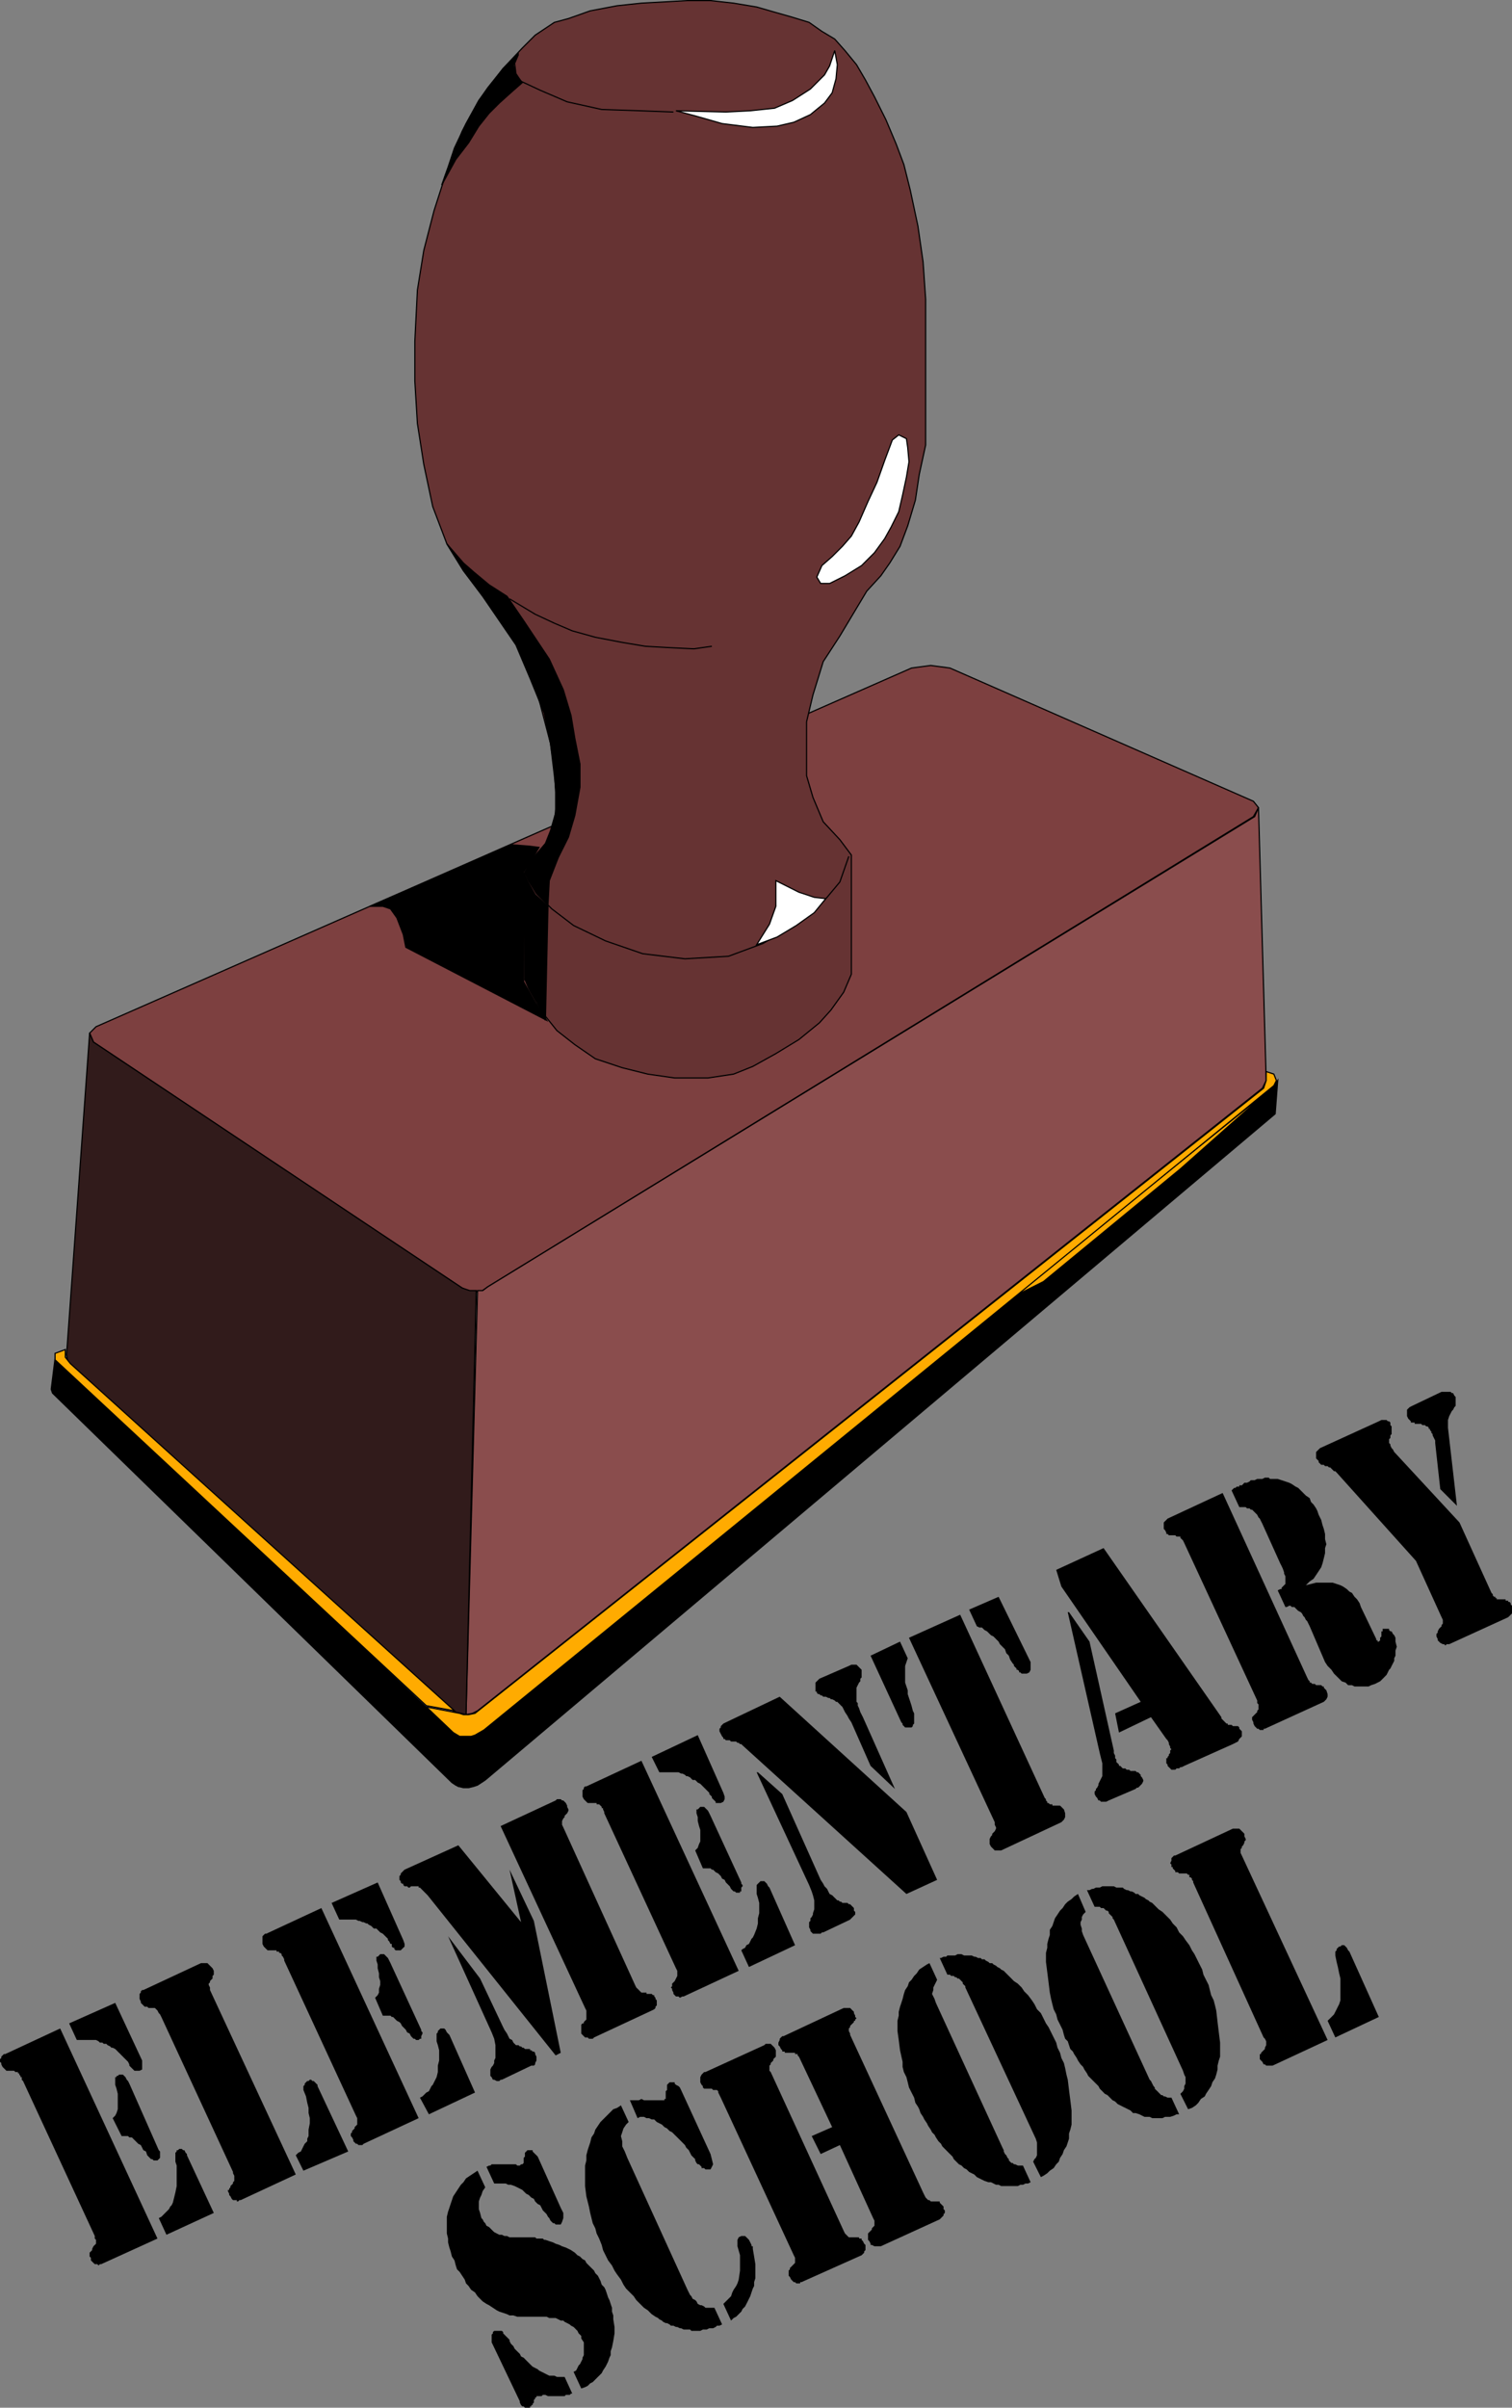
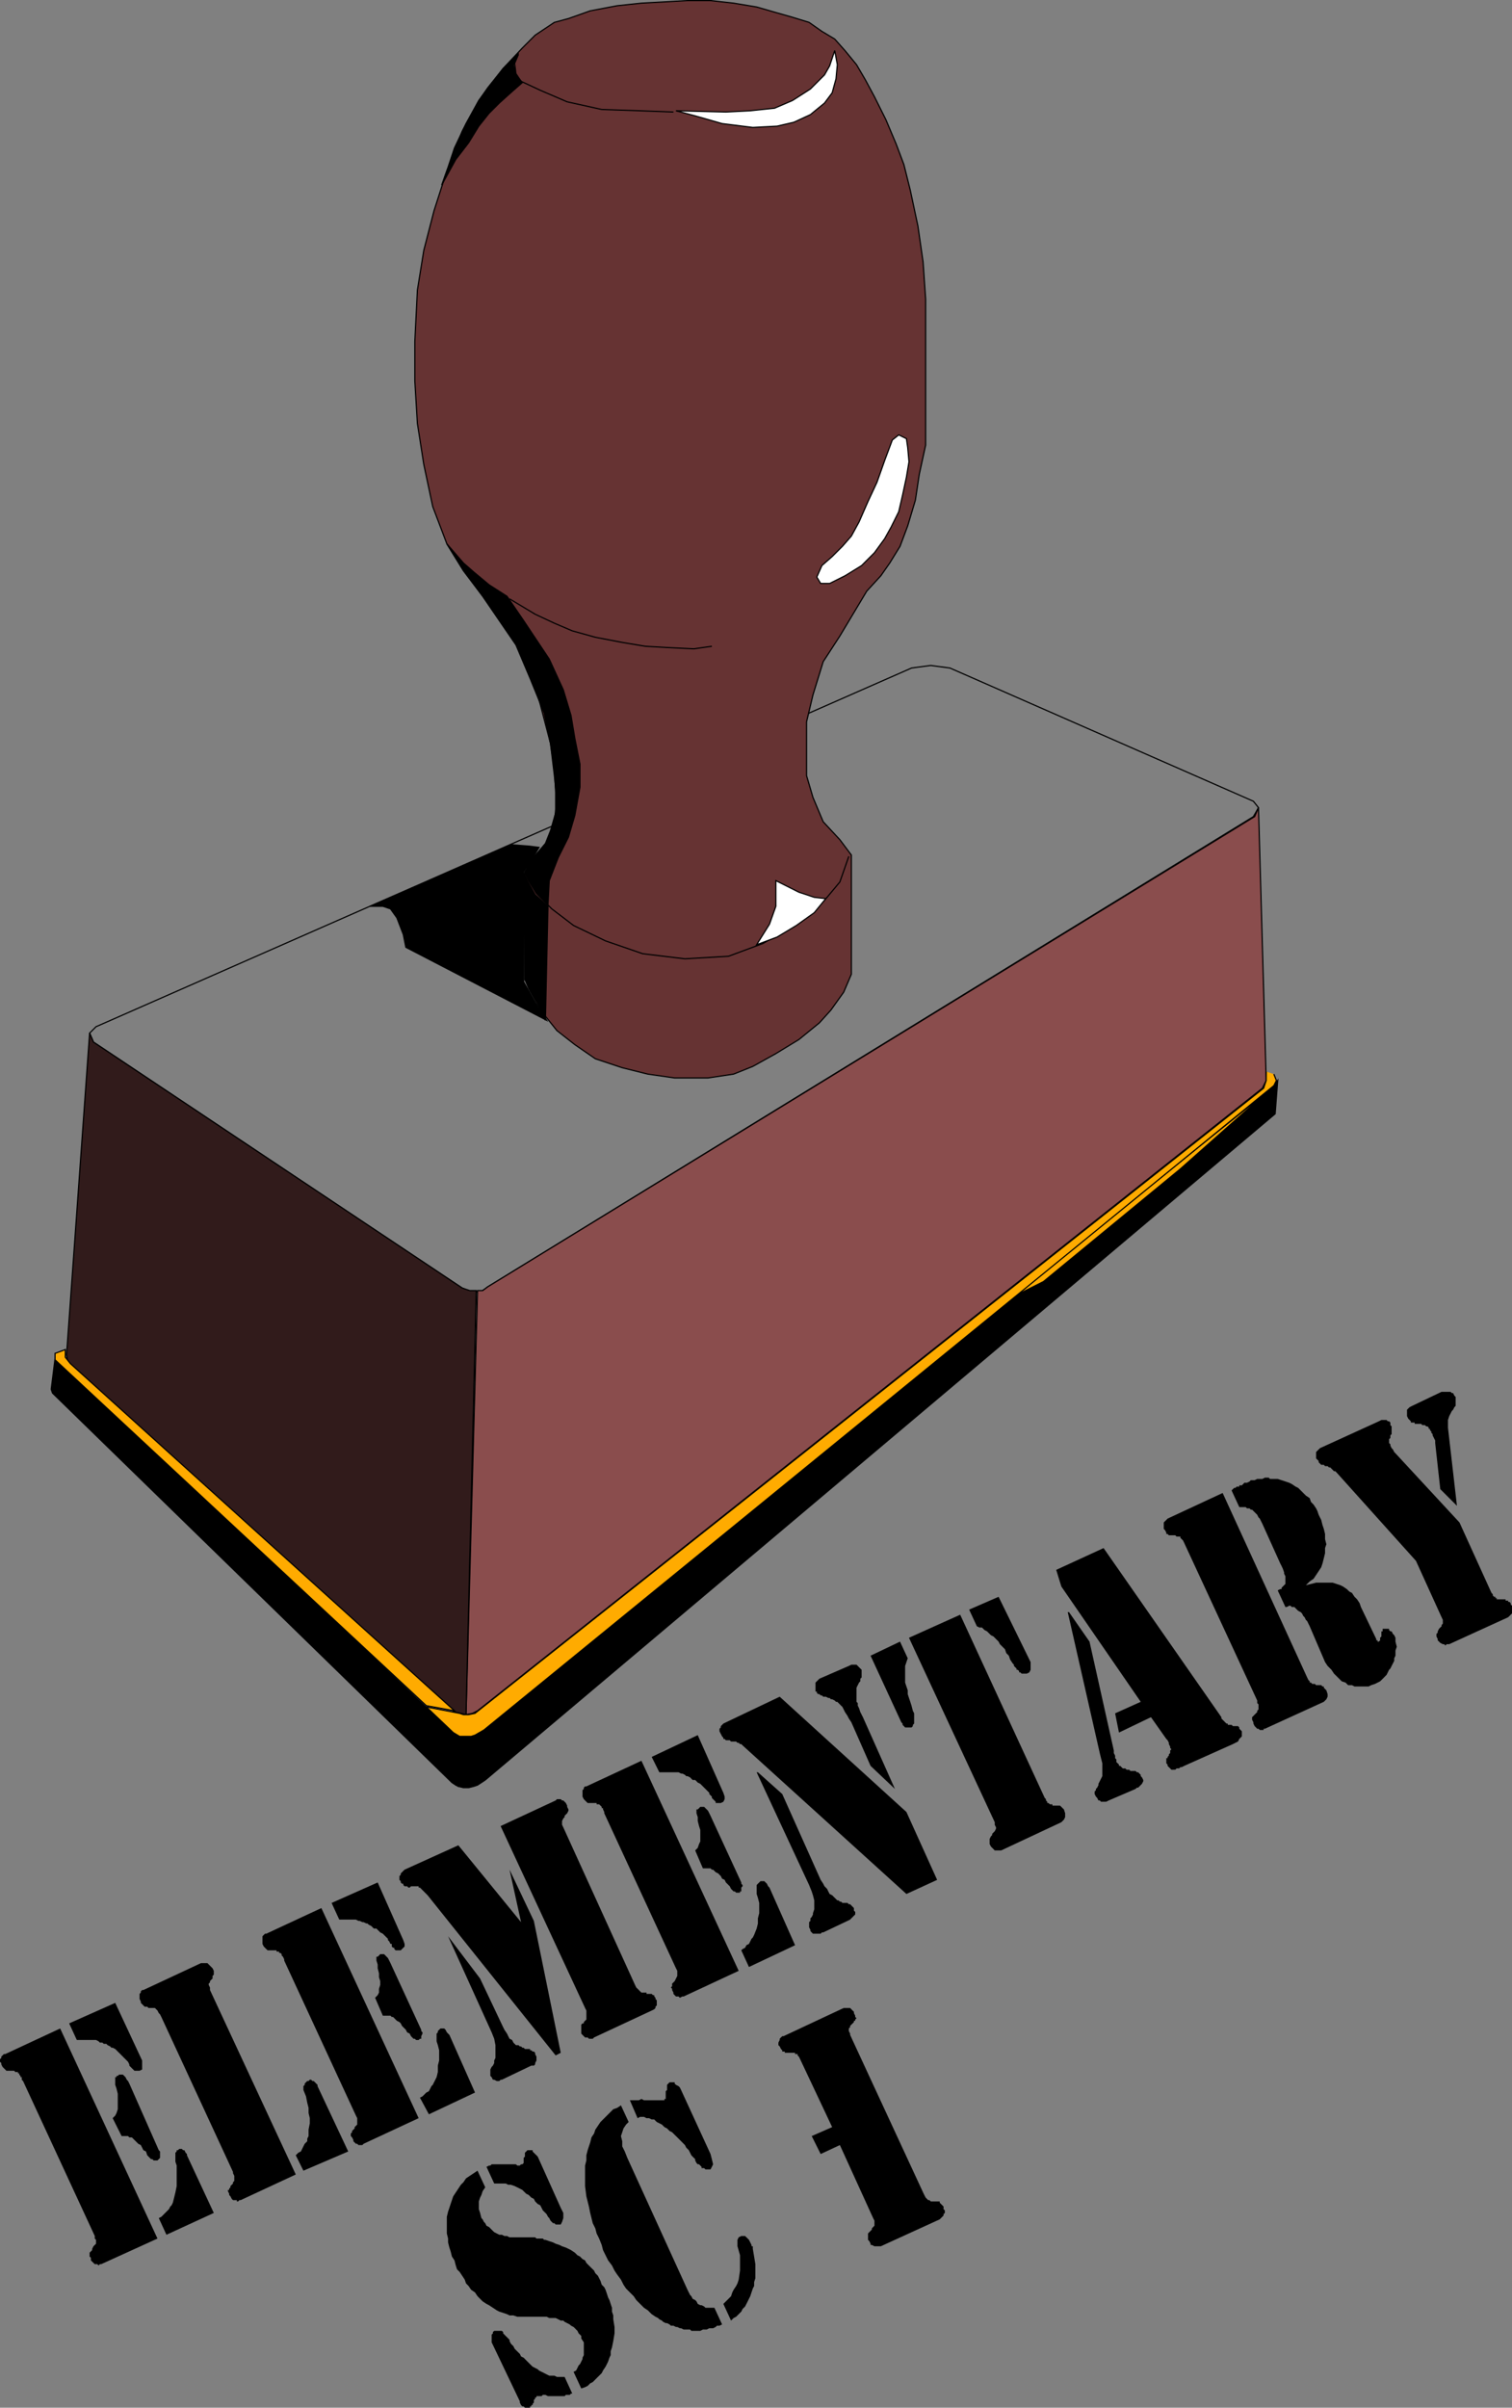
<svg xmlns="http://www.w3.org/2000/svg" width="118.102" height="187.948">
  <rect width="100%" height="100%" fill="#808080" stroke="none" />
-   <path fill="#7d4040" d="m71.2 52.147 1.5-.2 1.5.2 23.702 10.399.399.5-.399.699-59.8 36.703-.403.297-.398.101h-.5l-.7-.3-28.8-19.2L7 80.647l.5-.5 63.7-28" />
  <path fill="none" stroke="#000" stroke-width=".091" d="m71.2 52.147 1.5-.2 1.5.2 23.702 10.399.399.5-.399.699-59.8 36.703-.403.297-.398.101h-.5l-.7-.3-28.8-19.2L7 80.647l.5-.5zm0 0" />
  <path fill="#633" d="m43.3 60.546-.3-2.5-1.098-4.2-1.3-3.101-1.801-2.797-2.602-3.402-1.297-2.098-1.101-2.902-.7-3.301-.5-3.2-.199-3.3v-3.098l.2-4 .5-3.101.8-3.098.899-2.8 1.3-3.403 1.301-2.399 1.899-2.5 1.5-1.601 1-1 1.5-1 1.101-.297 1.7-.602 2.097-.398 1.903-.203 1.8-.098L53.7.045h1.8l1.8.2 1.802.3L60.5.948l1.402.398 1.297.399 1 .703 1 .597.801.903.902 1.097.7 1.2.699 1.3.898 1.801.801 1.899.602 1.601.5 2 .597 2.801.403 2.8.199 2.9v11.398l-.5 2.3-.301 2-.598 2-.601 1.602-.801 1.3-.7 1-1.1 1.2-2.098 3.5-1.301 2-.801 2.598-.5 2.101v4.2l.5 1.699.8 1.902 1.302 1.398.898 1.2v9.3l-.598 1.403-1 1.398-.902 1-1.598 1.301-1.8 1.098-1.801 1-1.5.601-2 .301h-2.602l-2.097-.3-2-.5-2.102-.7-1.598-1.102-1.402-1.097-1.2-1.5-.898-1.602-.402-.898v-8.403l.8-1.199.9-1.101.6-1.598.2-1.7-.2-1.902" />
  <path fill="none" stroke="#000" stroke-width=".091" d="m43.3 60.546-.3-2.5-1.098-4.2-1.3-3.101-1.801-2.797-2.602-3.402-1.297-2.098-1.101-2.902-.7-3.301-.5-3.2-.199-3.3v-3.098l.2-4 .5-3.101.8-3.098.899-2.8 1.3-3.403 1.301-2.399 1.899-2.5 1.5-1.601 1-1 1.5-1 1.101-.297 1.7-.602 2.097-.398 1.903-.203 1.8-.098L53.7.046h1.8l1.8.199 1.802.3L60.5.949l1.402.398 1.297.399 1 .703 1 .598.801.902.902 1.098.7 1.199.699 1.3.898 1.801.801 1.899.602 1.601.5 2 .597 2.801.403 2.8.199 2.9v11.398l-.5 2.3-.301 2-.598 2-.601 1.602-.801 1.3-.7 1-1.1 1.2-2.098 3.5-1.301 2-.801 2.598-.5 2.101v4.2l.5 1.699.8 1.902 1.302 1.399.898 1.199v9.3l-.598 1.403-1 1.398-.902 1-1.598 1.301-1.8 1.098-1.801 1-1.5.601-2 .301h-2.602l-2.097-.3-2-.5-2.102-.7-1.598-1.101-1.402-1.098-1.2-1.5-.898-1.602-.402-.898v-8.402l.8-1.2.9-1.101.6-1.598.2-1.7zm0 0" />
  <path fill="#8a4d4d" d="M37.3 100.745h.4l.402-.297L98 63.745l.3-.7.602 21.301-.3.602L37.3 133.546l-.399.199-.5.101.899-33.101" />
  <path fill="none" stroke="#000" stroke-width=".091" d="M37.3 100.745h.4l.402-.297L98 63.745l.3-.7.602 21.301-.3.602L37.3 133.546l-.399.199-.5.101zm0 0" />
  <path fill="#311b1b" d="m7 80.647.3.7 28.802 19.198.597.2h.5l-.797 33.101-.402-.101-.5-.098-30.2-27.3-.1-.602L7 80.647" />
  <path fill="none" stroke="#000" stroke-width=".091" d="m7 80.647.3.7 28.802 19.198.597.2h.5l-.797 33.101-.402-.101-.5-.098-30.2-27.3-.1-.602zm0 0" />
  <path d="m35.8 139.448.102-4-.402-.102-31.2-29.3-.3 2.402.102.297L35.3 139.147l.3.2.2.1" />
  <path fill="none" stroke="#000" stroke-width=".091" d="m35.8 139.448.102-4-.402-.102-31.2-29.3-.3 2.402.102.297L35.3 139.147l.3.2zm0 0" />
  <path d="m35.8 139.448.4.098h.402l.398-.098.3-.102.602-.398 61.7-52 .199-2.602-.2.301-61.902 50.3-.597.4-.301.1-.399.099-.5-.098-.101 4" />
  <path fill="none" stroke="#000" stroke-width=".091" d="m35.8 139.448.4.098h.402l.398-.098.3-.102.602-.398 61.7-52 .199-2.602-.2.301-61.902 50.3-.597.4-.301.1-.399.099-.5-.098zm0 0" />
  <path fill="#ffab00" d="m79.102 101.245 20.097-16.2-7 6.2-10.699 8.8-2.398 1.2" />
  <path fill="none" stroke="#000" stroke-width=".091" d="m79.102 101.245 20.097-16.2-7 6.2-10.699 8.8zm0 0" />
  <path fill="#ffab00" d="m99.5 83.846.2.5-.2.399-61.7 50.3-.698.403-.301.098h-.899l-.5-.301-2.101-2 2.601.5.297.101h.403l.5-.101 61.597-48.797.203-.602v-.699l.598.2" />
-   <path fill="none" stroke="#000" stroke-width=".091" d="m99.5 83.846.2.5-.2.399-61.7 50.3-.698.403-.301.098h-.899l-.5-.301-2.101-2 2.601.5.297.101h.403l.5-.101 61.597-48.797.203-.602v-.699zm0 0" />
+   <path fill="none" stroke="#000" stroke-width=".091" d="m99.5 83.846.2.5-.2.399-61.7 50.3-.698.403-.301.098h-.899l-.5-.301-2.101-2 2.601.5.297.101h.403l.5-.101 61.597-48.797.203-.602v-.699m0 0" />
  <path fill="#ffab00" d="m33.3 133.147-29-27v-.5l.802-.3v.6l.398.5 30 27.099-2.2-.399" />
  <path fill="none" stroke="#000" stroke-width=".091" d="m33.3 133.147-29-27v-.5l.802-.3v.6l.398.5 30 27.099zm0 0" />
  <path fill="#fff" d="m65.2 3.948-.4 1.2-.398.698-1.101 1.102-1.399.898-1.402.602-1.898.2-1.903.097-3.898-.098 1.5.399 2.101.601 2.399.3 1.898-.1L62 9.545l1.3-.598 1.102-.902.598-.801.3-1.098.102-1.101-.203-1.098" />
  <path fill="none" stroke="#000" stroke-width=".091" d="m65.2 3.948-.4 1.2-.398.698-1.101 1.102-1.399.898-1.402.602-1.898.2-1.903.097-3.898-.098 1.5.399 2.101.601 2.399.3 1.898-.1L62 9.545l1.3-.598 1.102-.902.598-.801.3-1.098.102-1.101zM52.602 8.745 50 8.647l-3-.101-2.7-.598-2.1-.902-1.5-.7-.4-.601-.1-.797.3-.703" />
  <path fill="#fff" d="m70.2 33.948-.5.398-.598 1.602-.602 1.7-.7 1.5-.698 1.597-.602 1.101-.7.801-.8.8-.8.7-.4.899.302.5h.699L66 44.948l1.3-.8 1-1 .802-1.102.5-.899.597-1.2.301-1.3.3-1.402.2-1.2-.098-1.097-.101-.703-.602-.297" />
  <path fill="none" stroke="#000" stroke-width=".091" d="m70.2 33.948-.5.398-.598 1.602-.602 1.7-.7 1.5-.698 1.597-.602 1.101-.7.801-.8.8-.8.7-.4.899.302.5h.699L66 44.948l1.3-.8 1-1 .802-1.102.5-.899.597-1.2.301-1.3.3-1.402.2-1.2-.098-1.097-.101-.703zm-14.598 16.5-1.403.2-2.097-.102-1.7-.098-1.8-.3-2.102-.403-1.8-.5-1.4-.598-1.5-.7-2-1.202m1.102 21.402 1 1.598 1.2 1.203 1.699 1.297 2.5 1.203 2.898 1 3.301.398 3.402-.199 2.7-1 2.199-1.3 1.699-1.102 1.102-1.2 1-1.199.699-2" />
  <path fill="#fff" d="m64.5 70.147-.898-.101-1.2-.399-1.8-.902v2l-.5 1.402-1 1.598 1.597-.598 1.5-.902 1.403-1 .898-1.098" />
  <path fill="none" stroke="#000" stroke-width=".091" d="m64.5 70.147-.898-.101-1.2-.399-1.8-.902v2l-.5 1.402-1 1.598 1.597-.598 1.5-.902 1.403-1zm0 0" />
  <path d="m44.402 65.346-.8 1.602-.7 1.797-.101 1.902-.899-.902L41 68.147l.402-.902 1.2-1.399.398-1 .402-1.398v-1.602l-.101-1.8-.301-2-.5-2.399-1.098-2.7-1.101-2.6-2.602-3.801-1.5-2-1.297-2.098 1.297 1.5.801.7 1.2 1 1.402.898 1.3 1.902 2 3L44 53.846l.602 2 .3 1.801.399 2v1.8l-.399 2.2-.5 1.7" />
  <path fill="none" stroke="#000" stroke-width=".091" d="m44.402 65.346-.8 1.602-.7 1.797-.101 1.902-.899-.902L41 68.147l.402-.902 1.2-1.399.398-1 .402-1.398v-1.602l-.101-1.8-.301-2-.5-2.399-1.098-2.7-1.101-2.6-2.602-3.801-1.5-2-1.297-2.098 1.297 1.5.801.7 1.2 1 1.402.898 1.3 1.902 2 3L44 53.846l.602 2 .3 1.801.399 2v1.8l-.399 2.2zm0 0" />
  <path d="m40 65.948 1.3.098.802.101-.602 1-.598.899v8.601l.899 1.598.898 1.402-11-5.7-.199-1-.5-1.3-.5-.7-.598-.202h-1L40 65.948" />
  <path fill="none" stroke="#000" stroke-width=".091" d="m40 65.948 1.3.098.802.101-.602 1-.598.899v8.601l.899 1.598.898 1.402-11-5.7-.199-1-.5-1.3-.5-.7-.598-.202h-1zm0 0" />
  <path d="m41 76.448.3.7.7 1.097.602 1.402.199-8.902-1-.899-.899-1.601.098 8.203" />
  <path fill="none" stroke="#000" stroke-width=".091" d="m41 76.448.3.7.7 1.097.602 1.402.199-8.902-1-.899-.899-1.601zm0 0" />
  <path d="m38.102 6.846-.7 1-1 1.801-.902 1.899-.5 1.5-.5 1.402 1.102-2 1-1.3.8-1.302.797-1 .801-.8 1-.899.8-.7-.5-.6-.198-.801.398-.899-1.2 1.2-1.198 1.5" />
  <path fill="none" stroke="#000" stroke-width=".091" d="m38.102 6.846-.7 1-1 1.801-.902 1.899-.5 1.5-.5 1.402 1.102-2 1-1.3.8-1.302.797-1 .801-.8 1-.899.8-.7-.5-.6-.198-.801.398-.899-1.2 1.2zm0 0" />
-   <path d="m103.7 157.745.202-.2.098-.097.2-.203.202-.399.098-.199.102-.2.097-.3v-1.7l-.097-.402-.102-.5-.098-.398-.101-.5v-.3l.101-.102v-.098l.098-.102.102-.097h.097l.102-.102H105l.2.2.1.199.102.101 2.297 5.102-3.398 1.597-.602-1.3m-4.999 1.301-5.5-12.098v-.102l-.098-.101v-.098l-.102-.102h-.098v-.199h-.101l-.102-.101h-.597l-.102-.098h-.2v-.102l-.1-.097-.098-.102v-.101H91.5v-.2l-.098-.097.098-.203v-.2l.102-.097.097-.102h.102l4.5-2.101h.5l.101.101.098.102.102.097.097.102v.2l.102.198v.102l-.102.098v.101l-.097.2-.102.101v.098l-.098.101v.301l.098.2 6.7 14.398-4.298 2h-.5l-.101-.098h-.102l-.097-.2-.102-.1-.098-.102v-.399h.098v-.101l.102-.098.097-.102.102-.097v-.102l.101-.199v-.3l-.101-.2-.102-.102M84.2 147.846l.6 1.399-.198.203-.102.2v.198l-.098.2v.199l.098.3v.2l.102.3 5.199 11.301.101.102.098.2.102.198.097.102v.098l.102.101.101.098.098.101.2.2h.1l.102.101H91l.2.098h.3l.602 1.3h-.2l-.203.102-.296.098H91l-.2.101H90l-.2-.101h-.398l-.203-.098-.199-.102-.3-.097h-.2l-.2-.203-.198-.098-.2-.102-.203-.097-.398-.203-.2-.2-.199-.097-.402-.403-.2-.097-.198-.204-.2-.199-.101-.199-.801-.8-.098-.2-.203-.3-.098-.2-.199-.2-.203-.3-.098-.2-.199-.3-.101-.2-.2-.198-.101-.301-.098-.301-.203-.2-.098-.3-.101-.398-.2-.403-.199-.398-.101-.403-.2-.398-.101-.398-.098-.403-.101-.5-.098-.8-.101-.797-.102-.801v-.7l.102-.402v-.3l.101-.399.098-.3v-.4l.199-.3.203-.602.2-.296.199-.301.199-.2.199-.3.203-.2.297-.203.203-.199.297-.199m.703-.3h.2l.199-.098h.101l.2-.102h.3l.2-.101H87l.2.101h.5l.1.102.2.097h.102l.199.102h.101l.2.098.097.101h.203l.098.102.2.098.202.101.098.098.2.101.1.102.2.098.5.5.3.199.602.601.2.301.3.301.2.398.3.301.2.301.3.398.2.399.199.3.2.403.198.398.203.399.098.402.2.399.203.402.097.398.102.399.199.402.102.399.097.402.102.898.098.801.101.801v1.098l-.101.3-.098.399v.3l-.102.403-.097.297-.204.3-.097.301-.2.301-.203.301-.097.2-.301.198-.2.301-.199.2-.3.199-.301.101-.602-1.199.203-.203.098-.2v-.199l.102-.199v-.5l-.102-.2-.098-.3-5.402-11.8-.098-.102v-.098l-.101-.102-.102-.097-.097-.102v-.101l-.102-.098h-.098l-.101-.102-.102-.097H86l-.098-.102H85.5l-.598-1.3m-12.3 5.699.597 1.3-.097.2-.102.203-.098.2v.198l-.101.301.101.2.098.198.102.301 5.199 11.301.101.2v.1l.098.2.102.098.097.203.102.098v.101l.101.098.098.101h.102l.097.102h.102l.2.098h.401l.598 1.3-.2.102h-.198l-.2.098H79.7l-.199.101h-1.3l-.2-.101h-.2l-.198-.098-.2-.102H77.2l-.297-.101-.203-.098-.199-.101-.2-.098-.198-.203-.2-.098-.203-.101-.199-.2-.2-.101-.198-.2-.2-.097-.402-.402-.098-.2-.203-.199-.199-.2-.2-.202-.198-.2-.102-.199-.2-.199-.198-.3-.102-.2-.2-.2-.1-.202-.2-.297-.098-.203-.203-.297-.098-.203-.199-.297-.101-.3-.102-.2-.2-.3-.097-.403-.203-.399-.2-.398-.097-.402-.101-.399-.2-.402-.101-.399v-.398l-.2-.902-.101-.801-.098-.7v-.8l.098-.399v-.3l.102-.399.101-.3.098-.302.101-.398.098-.3.203-.302.098-.3.2-.2.202-.3.2-.2.199-.3.601-.399.2-.101m.799-.399h.098l.2-.101h.202l.098-.098h.602l.199-.102h.3l.2.102h.601l.2.098h.097l.203.101h.2l.097.102h.204l.097.098.2.101.101.098h.2l.1.101.2.102.102.098.199.101.097.098.204.101.296.301.204.2.296.3.301.2.301.3.2.301.3.297.3.402.2.301.2.398.3.301.2.399.198.402.204.297.199.402.199.399.2.402.1.398.2.399.102.402.199.399.098.402.101.5.102.398.097.801.102.801.098.797v1.101l-.098.399-.102.3v.403l-.097.297-.102.3-.2.301-.1.301-.2.301-.101.297-.2.203-.199.297-.3.203-.2.2-.3.198-.2.102-.601-1.203.101-.2.102-.097.097-.203v-1l-.097-.297-5.5-11.8v-.102l-.102-.098-.101-.102v-.101l-.297-.297H74.8l-.102-.102h-.097l-.102-.101h-.2l-.1-.098H74l-.598-1.3M62 176.046l-5.7-12.301-.1-.2-.098-.199v-.101l-.102-.098h-.3l-.099-.102H55l-.098-.097v-.102l-.101-.101-.102-.2v-.398l.102-.2.199-.202h.101l4.598-2.098.102-.102h.398l.102.102.101.098.098.101.101.2v.5l-.199.199v.101l-.101.102-.102.098v.101l-.098.098v.402l.098.098 5.703 12.402.098.2.3.3h.802v.098h.199v.101l.101.102.098.2.102.097v.402l-.102.098v.102l-.098.101-.101.098-4.7 2.101H62.5v.098h-.3l-.099-.098H62l-.098-.101-.101-.098-.102-.203-.098-.098v-.402l.098-.098v-.101l.102-.098.101-.102.098-.101.101-.098v-.402l-.101-.2" />
  <path d="m65 166.046-2.5-5.301-.098-.2-.101-.097v-.102h-.2v-.101h-.8v-.098h-.2v-.102l-.101-.097-.098-.203-.101-.098v-.2l.101-.202v-.098l.098-.102.102-.097h.097l4.703-2.203h.5l.098.101.2.2v.1l.1.2v.102l.102.097-.101.102v.098h-.102v.101l-.097.102-.102.097-.098.102v.098l-.101.101v.2l.101.199v.101l5.7 12.301.097.2.102.198.199.2h.102l.097.101h.703v.102l.297.297v.203l.102.098v.199l-.102.101v.102l-.297.297-4.601 2.101h-.5l-.2-.101h-.1v-.098l-.099-.2-.101-.1v-.5l.3-.302v-.097l.098-.102.102-.101v-.399l-.102-.199-2.597-5.7-1.5.7-.7-1.402 1.598-.7m-8.5 13.801.2-.199.202-.2.2-.202.097-.297.102-.203.199-.297.102-.203.097-.297.102-.703v-1.2l-.2-.699v-.5l.098-.199.203-.101h.297l.102.101.101.098.098.101.102.2.097.199v.101h.102v.2l.102.601.097.598v1.101l-.097.301v.3l-.102.2-.102.3-.097.298-.102.203-.098.2-.203.398-.199.199-.098.203-.101.098-.3.3-.2.102-.2.2-.6-1.302m-8.001-15.5.602 1.301-.2.2-.203.3-.097.3-.102.298.102.402v.399l.199.402.199.5 4.7 10.297.1.203.102.2.098.097.102.203.199.098.101.101.098.2.2.1h.1l.2.099.102.101h.699l.601 1.301-.203.098H56l-.098.101-.203.098h-.297l-.203.101h-.297l-.203.102H54l-.098-.102h-.5l-.203-.101h-.098l-.199-.098h-.101l-.2-.101h-.199l-.101-.098-.2-.102H52l-.2-.101-.1-.098-.2-.101-.098-.098-.203-.102-.297-.199-.3-.3-.301-.2-.602-.601-.199-.301-.3-.297-.298-.3-.203-.302-.199-.398-.3-.402-.2-.301-.2-.399-.3-.398-.2-.402-.198-.399-.102-.402-.2-.5-.198-.399-.102-.398-.2-.402-.1-.399-.099-.402-.101-.5-.2-.797-.1-.8v-1.602l.1-.399v-.402l.102-.399.098-.3.102-.301.097-.399.203-.3.098-.301.2-.297.202-.3 1-1 .297-.102.301-.2m.7-.398h.702l.2-.102.199.102h1.601v-.102H52v-.601l.102-.098v-.402l.199-.2h.398v.102l.102.098.199.101.102.102.097.2 2.301 5 .102.398.097.402-.097.2-.102.198h-.398l-.102-.101h-.2v-.098l-.198-.2H54.5l-.098-.1-.101-.2v-.102l-.102-.097-.199-.203-.098-.2-.101-.199-.2-.199-.101-.2-.2-.202-.398-.399-.203-.199-.2-.2-.198-.1-.2-.2-.199-.102-.203-.199-.2-.101-.198-.098-.2-.2h-.199l-.203-.1h-.2l-.198-.102H50l-.2.101-.6-1.398m-11.9 5.5.602 1.297-.203.3-.097.301-.102.2-.098.3v.602l.098.297.102.402.097.098.102.203.101.098.098.199.2.101.3.301.102.098.398.203h.2l.202.098h.2l.199.101h2l.101.098h.5l.098.101h.102l.3.102.297.098.203.101.297.098.203.102.297.101.203.098.2.101.3.2.2.199.199.101.2.2.198.101.102.2.398.398.203.199.098.203.2.2.202.398.098.3.2.2.1.199.103.3.097.302.102.199.097.3.102.301v.301l.102.297v.3l.097.602v.5l-.097.598-.102.5-.102.3v.302l-.097.199-.102.3-.097.2-.102.199-.2.3-.1.2-.2.203-.102.098-.199.2-.2.202-.198.098-.2.2-.203.1-.296.102-.602-1.3.2-.102.1-.2.098-.199.102-.101.102-.2.097-.199v-.101l.102-.2v-1l-.2-.3v-.2l-.101-.101-.102-.098-.097-.2-.102-.1-.097-.102-.102-.098-.2-.102-.1-.097-.4-.203-.1-.098h-.2l-.2-.102-.199-.097h-.5l-.203-.102h-2.297l-.3-.101H39.8l-.2-.098-.3-.102-.301-.097-.2-.102-.6-.398-.2-.102-.3-.2-.2-.198-.2-.204-.198-.296-.301-.204-.2-.296-.199-.204-.101-.296-.399-.602-.203-.2-.097-.3-.102-.398-.2-.301-.1-.403-.099-.296-.101-.403v-.3l-.098-.399v-1.3l.098-.4.101-.3.098-.3.102-.302.101-.296.598-.903.2-.199.202-.3.297-.2.602-.398m6.802 16.098.597 1.3h-.097l-.102.102h-.3l-.099.098h-1.3l-.2-.098h-.199l-.101.098h-.399v.101h-.101v.098l-.102.101v.2l-.097.101v.098H41.5v.101h-.098v.102H41l-.098-.102h-.101l-.102-.101-.097-.2v-.097l-2.102-4.402-.098-.2v-.601l.098-.098v-.101l.102-.098h.597l.102.098v.101l.101.098.098.101.3.301v.098l.102.203.2.2.097.198.301.301.102.098.097.203.203.098.098.101.5.5.102.098.398.203.102.098.199.101.2.098.198.102.203.101h.399l.2.098h.6M38 169.147l.2-.101h.1l.102-.098h1.899l.101.097h.2l.097-.097h.102l.101-.102v-.398l.098-.102v-.3l.102-.098.097-.102h.403v.102l.199.199.101.098.098.101 1.8 4 .2.399v.402l-.098.3-.101.2h-.399l-.101-.102h-.102l-.199-.199-.098-.199-.101-.102-.102-.199-.097-.101-.2-.2-.203-.398-.199-.102-.2-.199-.1-.199-.2-.102-.2-.199-.198-.101-.102-.098-.2-.2-.398-.202-.203-.098-.297-.102H39.7l-.199-.097h-.898L38 169.147m72.602-47.301-6.2-6.898-.101-.102h-.102l-.097-.101-.102-.098-.098-.102h-.101l-.102-.097h-.199l-.098-.102h-.203l-.098-.101-.101-.098v-.102l-.2-.199v-.5l.302-.3 4.597-2.098.203-.102h.399l.101.102h.098l.102.098v.199l.097.101v.602l-.097.098v.199l-.102.101v.301l.102.098v.101l.097.2.102.101.101.2.098.101 5 5.398 2.5 5.5.102.102v.098l.097.101h.102v.098h.102v.101h.699v.102h.199v.098h.102l.097.101v.098l.102.102v.601l-.102.098-.097.101-.102.098-4.602 2.102H113l-.098.101-.101-.101h-.102l-.199-.102-.2-.2v-.097l-.1-.203v-.2l.1-.097v-.102l.102-.199.098-.101.102-.098v-.102l.097-.101v-.297l-.097-.203-2-4.399m1.898-5.601-.398-3.598v-.2l-.102-.202-.098-.2v-.097l-.101-.102v-.101l-.102-.098v-.102h-.097v-.097l-.102-.102h-.098l-.101-.101h-.2l-.101-.098h-.5v-.102h-.3v-.097l-.099-.102-.101-.101-.098-.2v-.5l.2-.199.199-.101 2.3-1.098h.7l.101.098h.098l.101.203.098.097v.7l-.098.101-.101.2-.098.101-.203.398-.098.301v.602l.7 6.097-1.301-1.3m-16.3.101.1-.101.102-.098h.098l.102-.102h.199v-.097H97l.102-.102.097-.101h.203l.2-.098.097-.102H98l.2-.097h.402l.199-.102h.3l.098.102h.602l.3.098.301.101.297.098.203.101.297.2.203.101.598.598.3.203.102.297.2.203.199.297.101.203.098.297.2.402.1.399.102.3.098.399v.402l.102.399-.102.3v.399l-.098.402-.101.399-.102.3-.398.602-.2.297-.3.203-.3.297.401-.098.399-.101h1.3l.301.101.297.098.203.101.297.2.203.199.2.101.199.301.2.2.198.3.102.3 1.2 2.5v.099h.1v.101h.098l.102-.101v-.2l.101-.101v-.399H108v-.199h.5v.098l.102.101h.097l.102.2.102.101.097.2v.3l.102.399-.102.3v.399l-.097.203v.2l-.204.398-.097.199-.102.101-.098.2-.101.199-.102.101-.097.102-.2.2-.101.097-.399.203-.3.098-.2.101h-1.101l-.2-.101h-.3l-.2-.2-.3-.101-.399-.399-.203-.199-.199-.3-.3-.301-.2-.301-1.2-2.797-.1-.203-.098-.2-.102-.097-.098-.203-.101-.098-.102-.2-.098-.1-.199-.102-.101-.098-.2-.2h-.199l-.101-.1h-.102l-.199.1h-.098l-.601-1.3.199-.102h.102v-.097l.097-.102.102-.101.101-.098v-.602l-.101-.199v-.101l-.102-.297-.097-.203-.102-.2-1.398-3.097-.102-.203-.098-.2-.101-.097-.102-.203-.398-.399h-.102l-.098-.101h-.199l-.101-.098h-.5l-.602-1.3m2.001 16.398-5.7-12.297-.098-.203-.101-.098-.102-.102v-.097h-.297l-.101-.102h-.5l-.102-.101h-.097v-.098l-.102-.2-.098-.1v-.5l.098-.102.102-.098.097-.102 4.301-2 6.602 14.403.097.199.102.098v.101h.101l.098.102h.2l.1.097h.4l.1.102h.102v.098l.098.101.102.102.097.297v.203l-.097.2-.2.198-4.601 2.102h-.102v.098h-.297l-.101-.098h-.102l-.097-.102-.102-.101-.098-.2v-.097l-.101-.203v-.2l.101-.097.098-.102.2-.199v-.102l.1-.097v-.403l-.1-.097v-.203m-15.7-10.199 3.7-1.7 9.202 13.2v.101l.2.2.097.1.102.099h.101v.101h.297l.102.098h.398l.102.101v.102l.101.098.098.101v.399l-.098.101-.101.098-.102.203-.199.098-.2.101-3.8 1.7-.2.101h-.1l-.098.098h-.2l-.101.101H91.5l-.098-.101-.101-.098-.102-.102v-.101l-.098-.098v-.402h.098v-.098l.102-.101v-.098l.101-.102v-.199l.098-.101-.098-.098v-.102l-.101-.199v-.101l-.102-.2-.098-.101-1.199-1.7-2.5 1.2-.3-1.5 2-.899-6.2-9-.402-1.3" />
  <path d="m83.5 125.846 1.602 2.301 1.898 8.5v.2l.102.198v.2l.097.101v.2l.102.101.101.098v.101h.098l.2.2h.202l.098.101h.2l.1.098h.4l.1.101h.102l.098.102.102.098v.101l.097.098.102.203v.098l-.102.199-.097.101-.2.2h-.101l-.102.101-2.097.899-.2.101H86l-.098-.101h-.101l-.102-.2-.097-.101-.102-.2v-.199l.102-.101v-.098l.097-.102.102-.199v-.101l.101-.2.098-.199.102-.199v-1l-.102-.402-.098-.399-2.5-11h.098m-7.8-.199 2.3-1 2.5 5.098v.601l-.098.2-.203.101h-.398l-.102-.101h-.097v-.098l-.102-.102h-.098v-.101l-.101-.098-.102-.102v-.097l-.098-.102-.199-.3-.101-.301-.2-.2-.101-.3-.399-.399-.101-.2-.2-.198-.199-.203-.199-.098-.203-.2-.098-.1-.199-.102-.203-.2h-.2l-.198-.097-.602-1.301m-5.399 2.5.602 1.3-.101.298-.102.3v1.301l.203.602v.297l.098.3.102.301.097.301.102.399.101.199v.8l-.101.102v.098l-.102.101h-.5l-.097-.101-.102-.098v-.101l-.098-.098L68 129.245l2.3-1.098m.7-.301 4-1.8 6.602 14.3.097.102v.098l.102.101v.098h.101l.098.101h.2v.102h.6l.102.098.098.101.102.098.097.3v.301l-.097.2-.2.199-4.703 2.203h-.5l-.097-.102-.2-.199-.101-.199v-.402l.101-.2.098-.101v-.098l.2-.199.1-.203v-.098l-.1-.2v-.202L71 127.846m-.2 20L58 136.245l-.098-.098h-.101l-.102-.102h-.097l-.102-.097h-.398l-.102-.102h-.3l-.099-.101H56.5v-.098l-.098-.102-.203-.398v-.2l.102-.1v-.102l.101-.098.098-.102.2-.097 4.202-2 9.899 9 2.398 5.297-2.398 1.101m-.899-8.199-1.902-1.8-1.5-3.4-.2-.3-.1-.2-.2-.3-.098-.2-.101-.202-.102-.098-.199-.2-.098-.1h-.101l-.102-.102-.199-.098h-.098l-.101-.102h-.102l-.199-.097h-.2l-.1-.102h-.098l-.102-.101h-.098l-.101-.098v-.102h-.102v-.699l.102-.101.101-.098.098-.102 2.3-1 .2-.097h.402l.399.398v.602l-.102.097v.2l-.098.101-.101.2-.098.199v1.101l.098.102v.199l.101.2.098.3.203.398 2.5 5.602m-10.8-1.301h.097l1.903 1.7 3 6.699.199.3.101.2.2.203.097.2.102.198.2.102.1.098.098.101.102.098.101.101h.098l.102.102h.097l.102.098h.398l.102.101h.102l.199.2.097.101v.2l.102.097v.203l-.102.098-.097.101-.102.098-.097.102-.204.101-1.898.899h-.102l-.097.101H63.5l-.098-.101-.101-.102v-.098l-.102-.199v-.402l.102-.098v-.203l.101-.098.098-.199v-.102l.102-.3v-.7l-.102-.398-.098-.3-.203-.5-4.097-8.802m-9-.898 7.597 16.398-4.297 2h-.101l-.2.102-.101-.102h-.2l-.198-.199v-.101l-.102-.2v-.101l-.098-.098.098-.102v-.199l.2-.199.1-.2.102-.202v-.399l-.101-.199-5.602-12.102v-.097l-.097-.203v-.098H47v-.102l-.2-.199h-.198v-.101h-.7l-.101-.098-.2-.2-.101-.202v-.5l.102-.098v-.102l.097-.097h.102l4.3-2m7.801 14.797.098-.098.2-.102.1-.199.2-.101.102-.2.097-.199.102-.101.101-.2.2-.5.097-.398v-.402l.102-.399v-.8l-.102-.399-.097-.3v-.7l.097-.102.102-.097.101-.102h.297l.102.102.101.097.098.2.102.101 2 4.5-3.602 1.7-.598-1.301m-7-15.098 3.598-1.7 2 4.5.102.298v.203l-.102.2-.2.097h-.398v-.098l-.101-.101-.102-.098-.097-.102v-.101l-.102-.098-.098-.102v-.097l-.703-.703-.2-.098-.097-.102-.101-.097h-.2l-.101-.102-.098-.101-.203-.098h-.098l-.101-.102-.2-.097h-.1l-.2-.102h-1.5l-.597-1.2m3.397 7.302.2-.203.102-.297.097-.203v-.899l-.097-.3-.102-.399v-.3l-.098-.302v-.3h.098l.102-.098.097-.102H55l.3.301.102.2.098.199 2.402 5.203v.097l.098.102v.098l-.098.101v.301h-.101v.098H57.5l-.098-.098h-.101l-.2-.2-.101-.202-.2-.2-.1-.097-.098-.203-.2-.098-.101-.2-.102-.1-.098-.102-.199-.098-.101-.102-.102-.097h-.098l-.101-.102h-.598l-.601-1.398M40.7 150.046l-.9-4.098 1.9 4 2.1 10.297-.398.203-10-12.5-.601-.602h-.102v-.101h-.597l-.102.101h-.098l-.101-.101h-.2l-.101-.098v-.102h-.098l-.101-.097v-.102l-.102-.101v-.297l.102-.102v-.101l.101-.098.098-.102.102-.097 4.199-1.903 4.898 6M35 151.147l2.5 3.3 1.8 3.798.102.203.2.297.097.203.102.2.199.097.102.203.199.2h.199l.102.097h.097l.102.101h.101l.098.102h.402v.098h.098l.102.101h.097l.102.098v.101l.102.2v.3l-.102.2v.101l-.102.098H41.5l-2.3 1.101h-.098l-.102.102h-.2l-.198-.102H38.5l-.098-.199-.101-.101v-.5l.101-.2.098-.101.102-.2v-.199l.097-.199v-1l-.097-.5-.2-.5-3.402-7.5m10.7 5.598-6.598-14.2 4.3-2 .098-.097h.3l.102.097H44l.2.2.1.203v.098l.102.199v.101l-.101.2-.2.199v.101l-.1.102-.099.2v.3l.098.2 5.602 12.3.097.2.102.097.101.101.098.102.102.098h.398v.101h.403l.097.098h.102v.101l.097.102v.098l.102.101v.399l-.102.101v.098l-.097.102-.2.101-4.5 2.098-.101.101h-.3l-.098-.101h-.204l-.199-.2-.098-.101v-.7l.098-.097h.102v-.102l.097-.101.102-.098v-.7l-.102-.202m-20.597-7.797 7.597 16.398-4.297 2-.101.102H28l-.098-.102h-.101l-.2-.199v-.101l-.101-.2-.098-.101v-.2l.098-.097v-.102l.2-.199v-.101l.1-.098.102-.102v-.5l-.101-.199-5.602-12.102v-.097l-.097-.203-.102-.098v-.102l-.098-.097h-.101v-.102h-.2v-.101h-.699l-.101-.098-.2-.2-.101-.202v-.598l.2-.2h.1l4.302-2m7.698 14.798.2-.098.3-.3.2-.102.102-.2.097-.199.102-.101.101-.2.2-.398.097-.402v-.5l.102-.399v-.8l-.102-.399-.097-.3v-.602l.097-.098v-.102l.102-.097.101-.102h.297l.102.102.101.199.2.2 2 4.5-3.602 1.698-.7-1.3m-6.898-15.199 3.598-1.598 2 4.5.102.297v.203l-.102.098-.2.199h-.398l-.101-.098v-.101h-.102l-.097-.098v-.203H30.5l-.098-.2-.101-.097v-.102l-.399-.398-.203-.102-.098-.101-.101-.098-.098-.102H29.2l-.2-.199-.198-.101-.102-.098h-.098l-.199-.102h-.101l-.2-.097H28l-.2-.102h-1.3l-.598-1.3m3.398 7.402.2-.203.102-.2v-.3l.097-.297v-.3l-.097-.302v-.3l-.102-.399v-.3l-.098-.302v-.3h.098l.102-.098.097-.102H30l.3.301.102.2.098.199 2.402 5.203v.097l.098.102v.098l-.098.203v.2h-.101l-.102.097H32.5l-.098-.098h-.101l-.2-.2-.101-.202-.2-.098-.1-.2-.2-.202-.098-.098-.101-.2-.102-.1-.199-.102-.2-.2-.1-.097h-.1l-.101-.102h-.598l-.601-1.398m-6.198 12.297.199-.2.199-.097.102-.203.097-.2.102-.199.199-.199v-.2l.102-.202v-.5l.097-.5v-.399l-.097-.398v-.403l-.102-.398-.098-.5-.203-.5v-.3l.102-.102v-.098l.199-.2h.102l.097-.1h.102l.101.1h.098l.102.098.097.102.102.098v.101l2.398 5.102-3.5 1.5-.597-1.203m-4.902 1.301-5.598-12.098-.102-.203-.098-.098-.101-.2-.102-.1-.098-.102h-.5l-.101-.098h-.2l-.3-.3v-.102l-.098-.2v-.398l.098-.102v-.097l.102-.102h.097l4.5-2.101h.5l.403.402.097.2v.3l-.097.098v.203l-.102.097-.098.102v.098l-.101.101v.102l.101.2v.198l6.7 14.399-4.301 2h-.102l-.097.101H18.5v-.101h-.3l-.099-.098-.101-.2-.098-.1v-.102l-.101-.2v-.097h.101v-.102l.098-.101v-.098l.2-.2v-.1l.1-.102v-.399l-.1-.199v-.102M4.7 158.346l7.6 16.399-4.398 2h-.101l-.102.101-.097-.101h-.2l-.101-.098-.2-.2v-.202L7 176.147v-.3l.2-.2v-.102l.1-.199.2-.199v-.3l-.098-.102v-.2l-5.601-12.097-.102-.102v-.199h-.097v-.102l-.102-.097v-.102h-.098v-.101H1.2l-.098-.098H.5l-.098-.102-.101-.097-.102-.102-.098-.199v-.102L0 160.948v-.203l.101-.098v-.102l.2-.199h.101l4.297-2m7.703 14.801.2-.101.597-.598.102-.203.101-.098.098-.2.102-.402.097-.398.102-.5v-1.602l-.102-.3v-.7l.102-.097v-.102h.101l.098-.101h.2l.1.101h.102l.098.2.102.101v.098l2.097 4.5L13 174.448l-.597-1.3m-7.001-15.2L9 156.346l2.102 4.5v.7l-.2.101H10.5l-.098-.101-.101-.098-.102-.102-.098-.101v-.098l-.101-.2-.098-.1-.101-.102-.102-.098-.098-.102-.101-.097-.098-.102-.101-.101-.102-.098-.098-.102-.101-.097-.2-.102h-.1l-.098-.102-.199-.097-.101-.102h-.2L8 159.448h-.2l-.1-.102-.2-.102H6l-.598-1.296m3.398 7.398.2-.199.102-.2.097-.3v-1.2l-.097-.401-.102-.301v-.598h.102v-.101h.097l.102-.098h.3l.2.199.101.2.098.1.102.2 2.3 5.2.098.1v.5l-.2.2H12l-.098-.102h-.101l-.102-.097-.097-.102-.102-.101-.098-.297-.203-.102-.098-.199-.101-.2-.2-.1-.5-.5h-.199l-.101-.102h-.5l-.7-1.399" />
</svg>